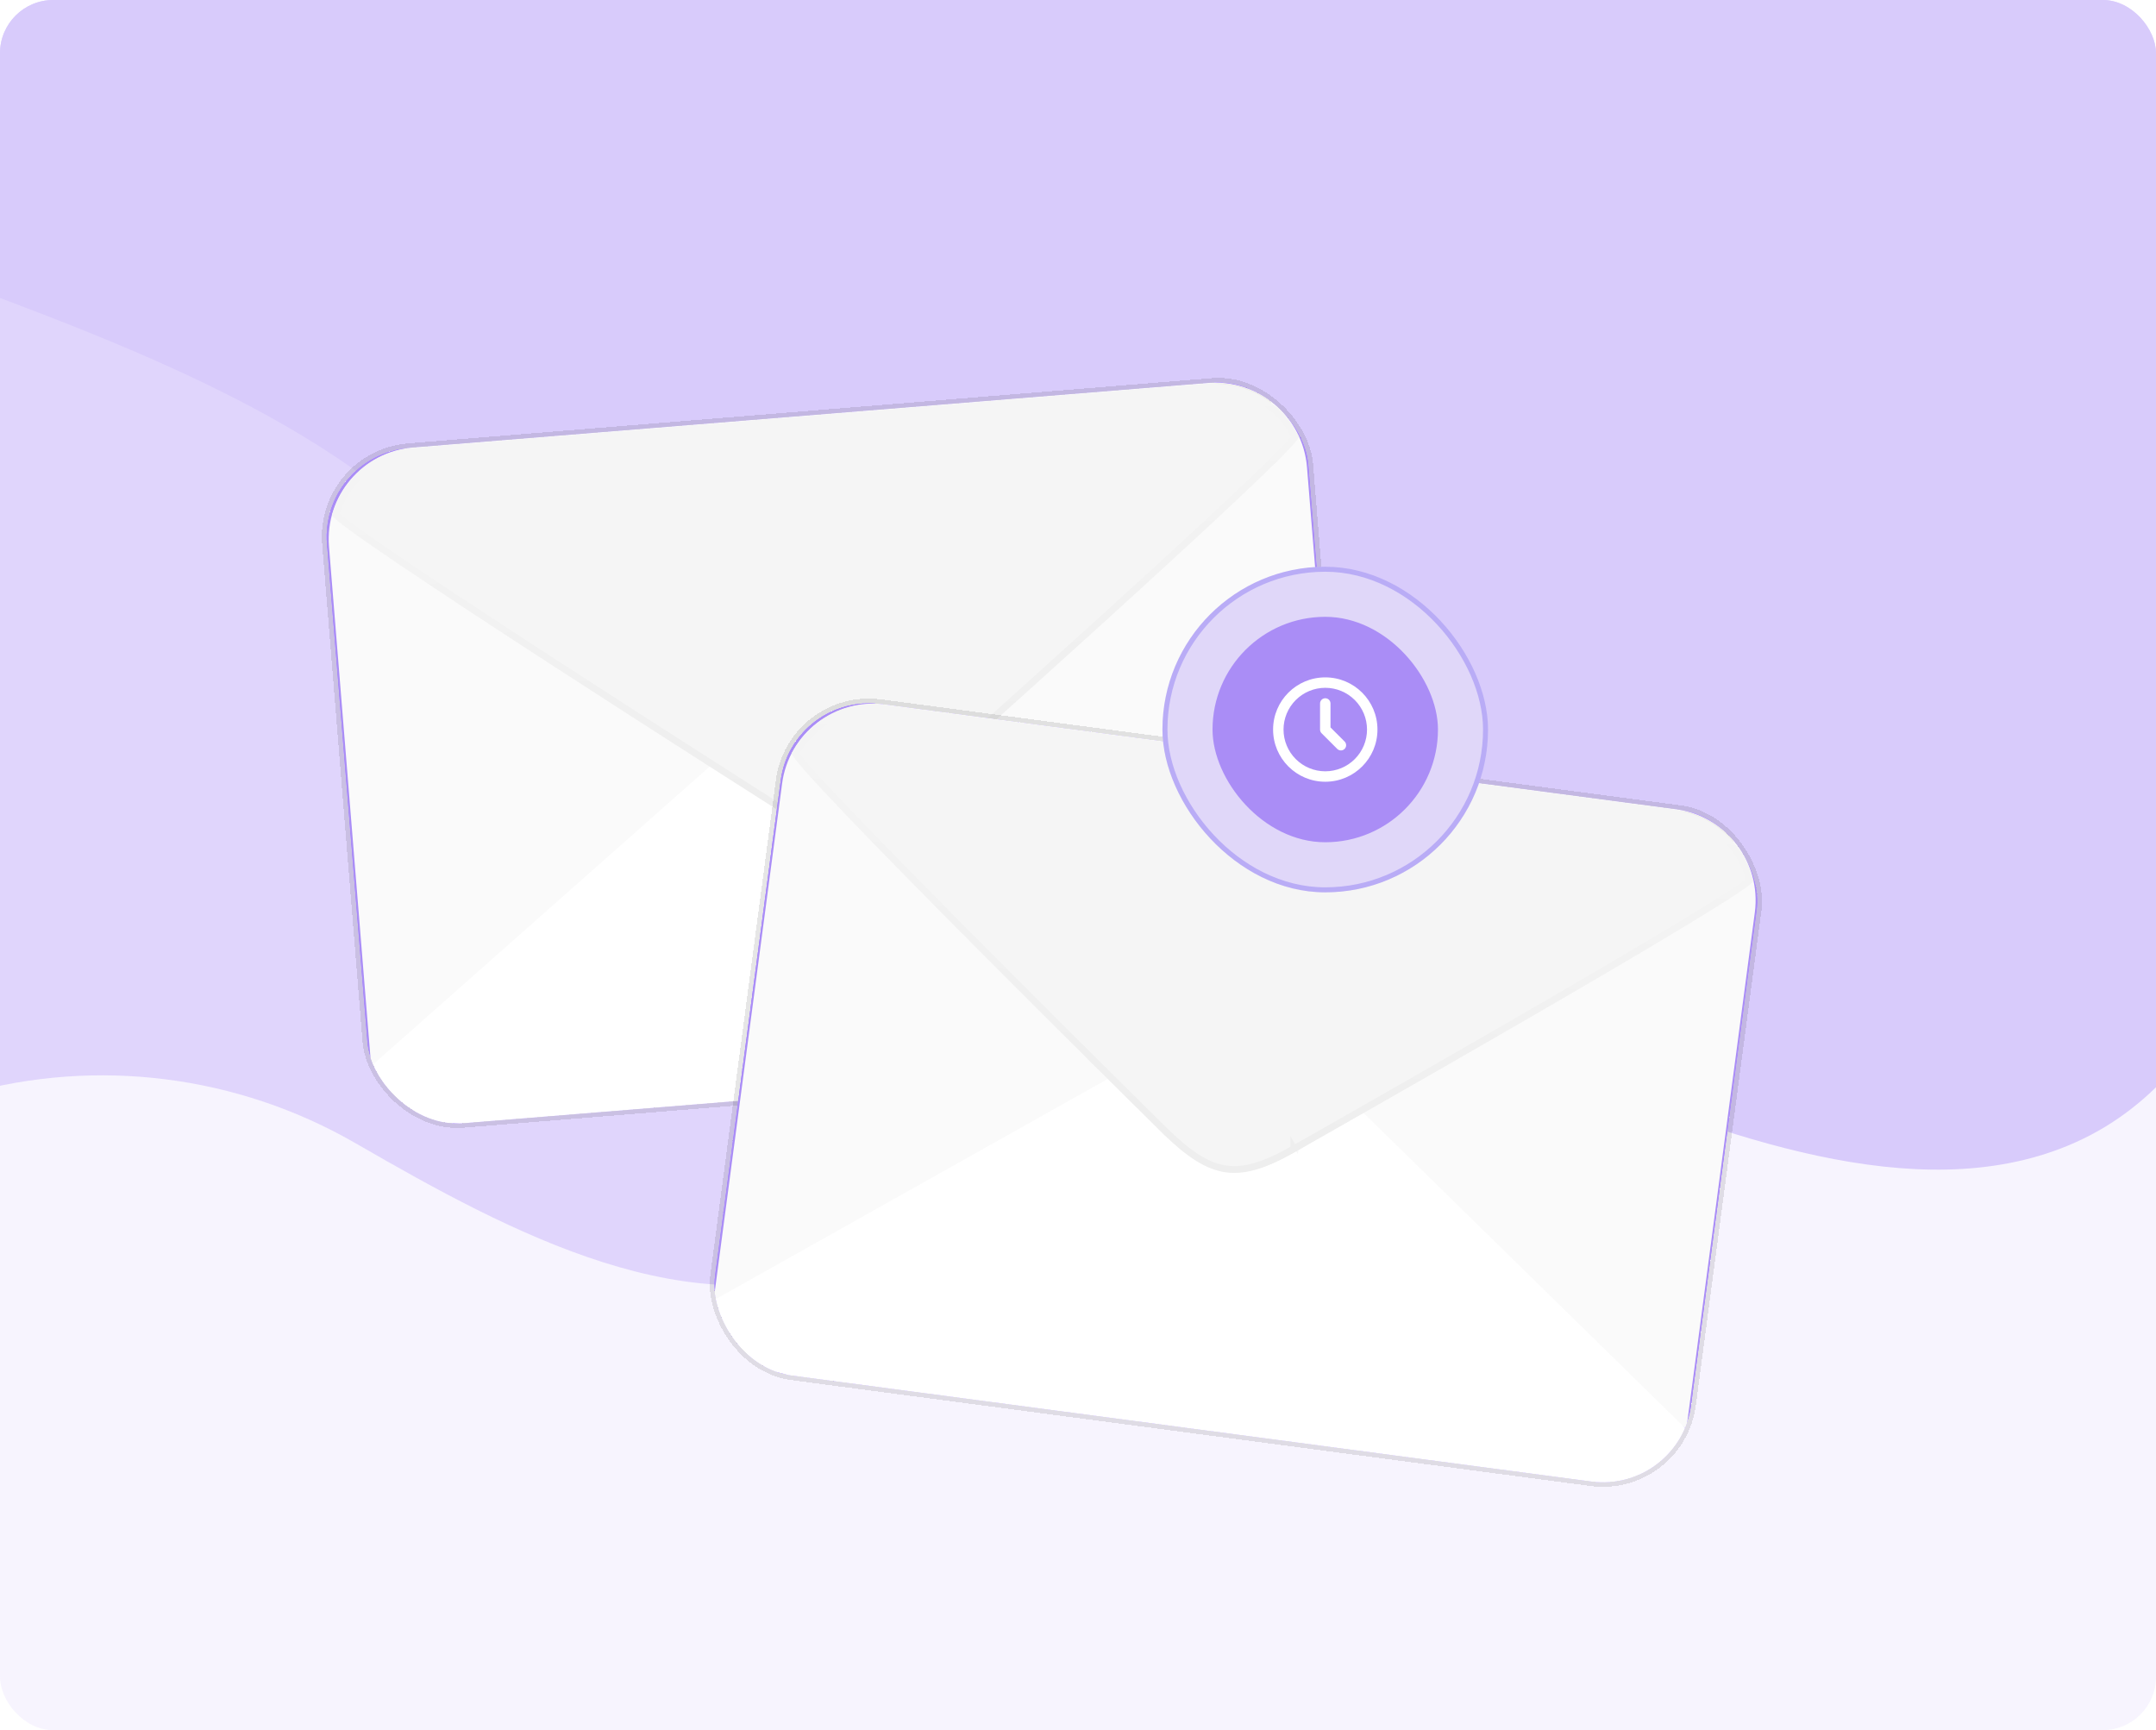
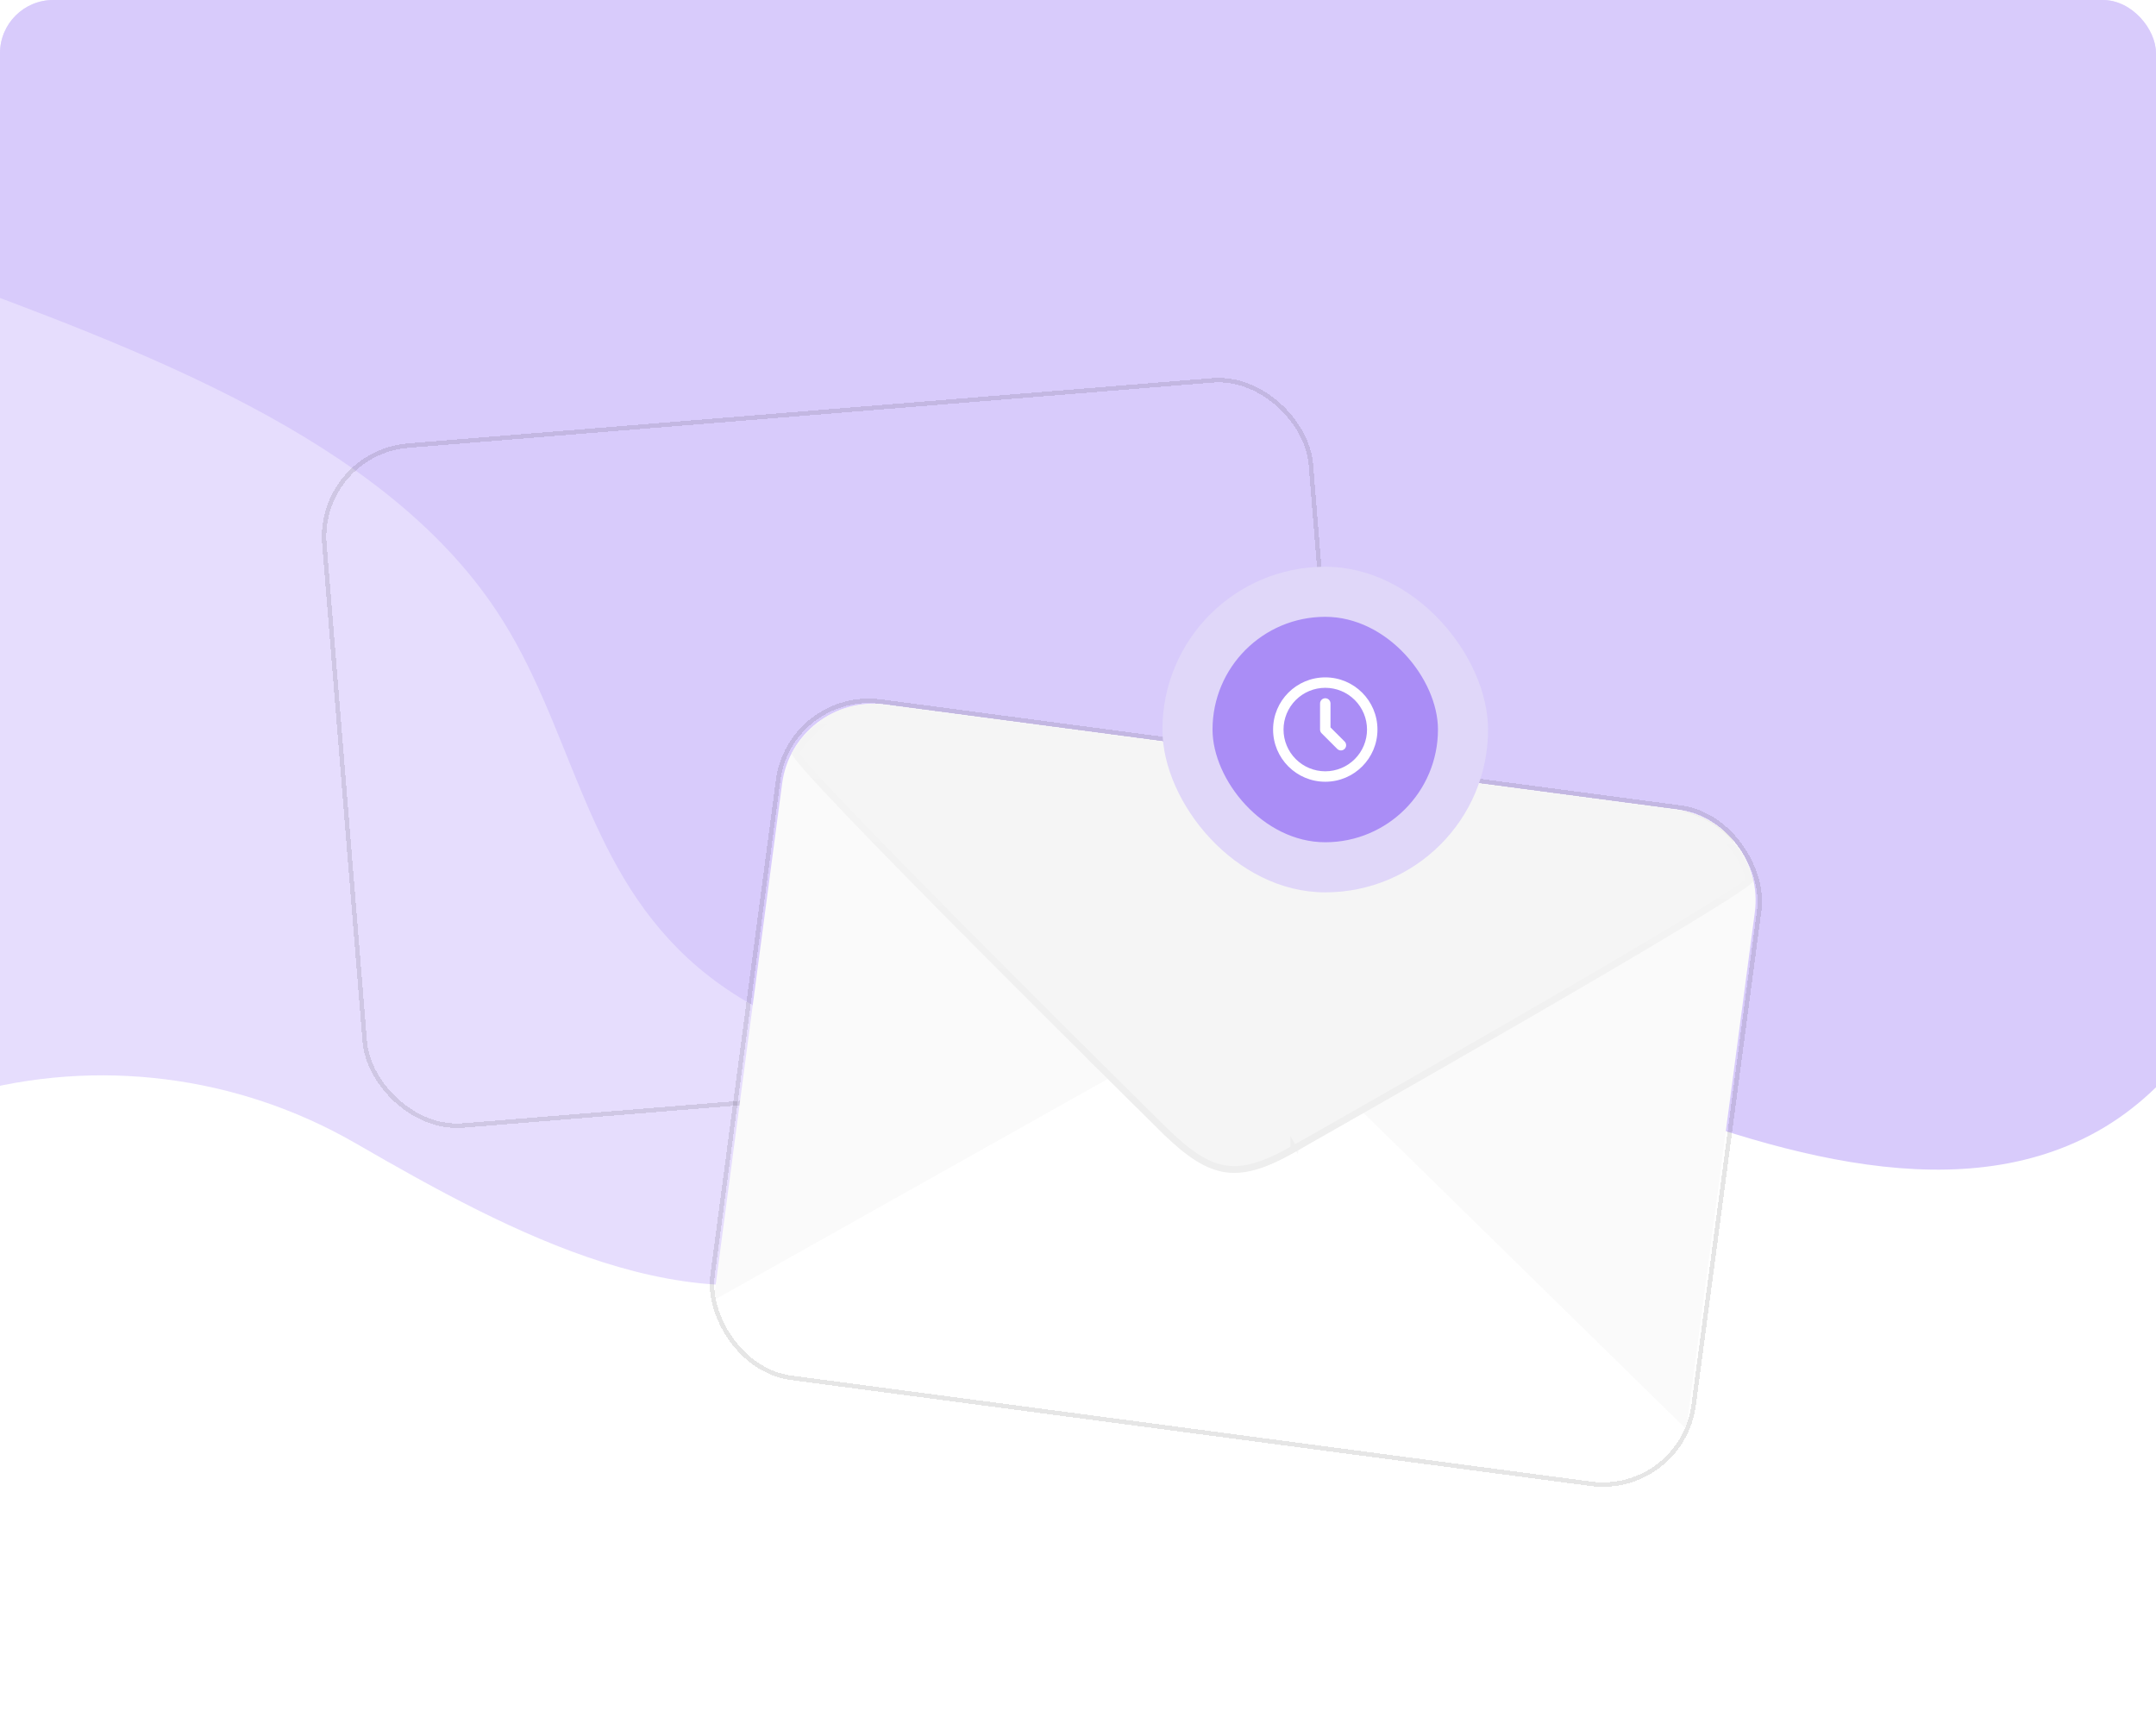
<svg xmlns="http://www.w3.org/2000/svg" width="324" height="260" viewBox="0 0 324 260" fill="none">
  <g clip-path="url(#clip0_334_24745)">
-     <rect width="324" height="260" rx="8" fill="#AA8DF6" fill-opacity="0.1" />
    <path d="M-211.733 -141.335C-185.261 -159.39 -151.181 -163.381 -119.454 -158.87C-89.266 -154.571 -58.677 -143.147 -29.114 -150.636C-4.834 -156.791 14.634 -174.867 37.867 -184.225C81.312 -201.739 148.981 -205.73 193.494 -153.201C228.622 -111.751 197.393 -76.019 218.786 -59.762C243.67 -40.857 260.819 -62.481 290.523 -52.751C321.596 -42.564 344.583 -11.491 345.23 21.206C345.876 53.902 324.132 85.861 293.487 97.263C259.084 110.064 216.341 99.174 187.523 121.915C163.763 140.659 156.653 177.747 128.804 189.599C104.194 200.074 76.83 185.306 53.667 171.937C53.555 171.873 53.435 171.803 53.323 171.74C35.654 161.574 14.598 158.911 -5.038 164.384C-6.246 164.722 -7.468 165.038 -8.698 165.333C-32.767 171.037 -61.276 165.368 -75.728 145.289C-89.167 126.594 -87.369 101.106 -95.876 79.714C-108.831 47.151 -142.898 29.123 -173.915 12.803C-204.925 -3.517 -238.247 -24.347 -246.994 -58.287C-254.996 -89.311 -238.212 -123.272 -211.74 -141.321L-211.733 -141.335Z" fill="#AA8DF6" fill-opacity="0.3" />
    <path d="M-69.617 -82.61C-46.029 -98.193 -13.034 -102.697 18.803 -100.234C49.097 -97.886 80.765 -89.797 108.835 -96.957C131.889 -102.84 148.58 -118.177 170.168 -126.616C210.532 -142.4 267.091 -129.436 296.097 -97.75C312.726 -79.579 321.745 -55.864 345.014 -43.523C372.086 -29.173 406.203 -36.534 436.765 -29.777C468.734 -22.704 495.6 1.559 500.7 27.965C505.8 54.371 488.765 81.021 460.161 91.386C428.053 103.02 384.498 95.816 359.241 115.278C338.417 131.319 336.485 161.566 310.695 172.188C287.906 181.578 258.958 170.66 234.341 160.716C234.222 160.668 234.096 160.618 233.976 160.57C215.196 153.014 194.115 151.644 175.543 156.805C174.397 157.125 173.24 157.426 172.066 157.706C149.156 163.218 120.325 159.697 103.366 144.006C87.588 129.398 85.879 108.721 74.584 91.748C57.392 65.908 21.404 52.611 -11.349 40.573C-44.094 28.536 -79.734 12.947 -92.976 -14.165C-105.085 -38.947 -93.206 -67.026 -69.617 -82.61Z" fill="#D8CBFB" />
    <g filter="url(#filter0_d_334_24745)">
      <g clip-path="url(#clip1_334_24745)">
        <rect x="48" y="66.977" width="148.059" height="101.834" rx="13.406" transform="rotate(-4.64 48 66.977)" fill="#AA8DF6" shape-rendering="crispEdges" />
-         <path d="M203.026 147.346C203.463 145.788 135.283 102.494 135.283 102.494C126.758 97.211 122.52 97.461 115.056 104.135C115.056 104.135 54.841 157.811 55.502 159.258L55.49 159.27C55.497 159.283 55.509 159.291 55.519 159.302C56.183 160.741 57.086 162.056 58.19 163.193C58.657 163.673 59.203 164.063 59.732 164.471L59.709 164.492C59.752 164.524 59.805 164.535 59.847 164.567C62.084 166.258 64.812 167.25 67.761 167.357C67.808 167.358 67.847 167.379 67.893 167.381L68.069 167.367C68.517 167.373 68.948 167.445 69.403 167.409L190.684 157.565C196.656 157.081 201.411 152.914 202.994 147.487C203.014 147.445 203.049 147.414 203.068 147.372L203.026 147.346Z" fill="white" />
        <path d="M124.79 97.731L55.778 158.809L49.441 80.732C48.824 73.121 54.491 66.453 62.102 65.835L181.515 56.143C189.125 55.526 195.794 61.193 196.411 68.803L202.748 146.881L124.79 97.731Z" fill="#FAFAFA" />
        <path d="M49.919 75.883L116.659 120.071C125.052 125.272 129.225 125.026 136.574 118.455L195.223 64.169C193.976 62.287 192.223 60.863 190.261 59.773L191.068 59.028C188.81 57.284 186.021 56.261 183.011 56.183L60.654 66.118C57.704 66.676 55.112 68.139 53.169 70.22L54.078 70.817C52.338 72.19 50.85 73.851 49.919 75.883Z" fill="#EDECE6" />
        <path d="M49.912 75.99C49.482 77.524 116.611 120.151 116.611 120.151C125.004 125.352 129.177 125.106 136.526 118.535C136.526 118.535 195.814 65.686 195.163 64.261L195.175 64.249C195.167 64.237 195.156 64.229 195.146 64.218C194.493 62.802 193.603 61.506 192.516 60.387C192.057 59.914 191.518 59.531 190.998 59.128L191.02 59.108C190.979 59.077 190.926 59.065 190.885 59.034C188.683 57.369 185.997 56.392 183.093 56.287C183.047 56.285 183.009 56.265 182.963 56.263L182.79 56.277C182.349 56.271 181.925 56.2 181.477 56.236L62.064 65.928C56.184 66.405 51.502 70.507 49.944 75.851C49.923 75.892 49.889 75.923 49.871 75.964L49.912 75.99Z" fill="#F5F5F5" />
        <path d="M62.105 66.435L181.518 56.743C181.704 56.728 181.893 56.735 182.103 56.749C182.304 56.762 182.545 56.783 182.783 56.787L182.807 56.787L182.936 56.776C182.943 56.778 182.95 56.78 182.958 56.781C182.987 56.787 183.026 56.794 183.072 56.795L183.074 56.796C185.814 56.895 188.346 57.8 190.438 59.339L190.687 59.531C191.229 59.951 191.725 60.303 192.151 60.742C193.159 61.78 193.989 62.977 194.611 64.283C194.534 64.397 194.408 64.56 194.225 64.774C193.838 65.225 193.245 65.856 192.467 66.645C190.915 68.219 188.659 70.396 185.926 72.972C180.463 78.124 173.116 84.861 165.746 91.555C158.377 98.249 150.987 104.9 145.439 109.876C142.666 112.364 140.353 114.434 138.733 115.882C137.924 116.605 137.287 117.173 136.853 117.561C136.636 117.754 136.469 117.903 136.357 118.003C136.301 118.053 136.258 118.091 136.23 118.117C136.216 118.129 136.205 118.138 136.198 118.145C136.194 118.148 136.192 118.151 136.19 118.152L136.188 118.153C136.187 118.154 136.187 118.155 136.526 118.535L136.415 118.41L136.187 118.155L136.187 118.156C132.532 121.424 129.758 123.03 126.921 123.25C124.081 123.469 121.058 122.307 116.879 119.718L116.878 119.718C116.876 119.717 116.874 119.715 116.872 119.713C116.864 119.708 116.852 119.7 116.836 119.69C116.803 119.669 116.755 119.639 116.692 119.599C116.565 119.518 116.377 119.399 116.131 119.242C115.64 118.93 114.918 118.471 114.001 117.887C112.166 116.718 109.546 115.047 106.403 113.037C100.117 109.018 91.741 103.642 83.378 98.219C75.014 92.795 66.666 87.325 60.437 83.116C57.322 81.011 54.742 79.223 52.955 77.917C52.061 77.263 51.373 76.735 50.919 76.351C50.703 76.167 50.551 76.026 50.458 75.926L50.504 75.765C52.07 70.727 56.529 66.888 62.105 66.435Z" stroke="url(#paint0_linear_334_24745)" stroke-opacity="0.03" stroke-width="1.018" />
      </g>
      <rect x="47.639" y="66.67" width="148.729" height="102.504" rx="13.741" transform="rotate(-4.64 47.639 66.67)" stroke="black" stroke-opacity="0.1" stroke-width="0.67" shape-rendering="crispEdges" />
    </g>
    <g filter="url(#filter1_d_334_24745)">
      <g clip-path="url(#clip2_334_24745)">
-         <rect x="119.028" y="102.596" width="148.059" height="101.834" rx="13.406" transform="rotate(7.55 119.028 102.596)" fill="#AA8DF6" shape-rendering="crispEdges" />
        <path d="M253.588 213.885C254.344 212.455 196.843 155.74 196.843 155.74C189.626 148.777 185.431 148.126 176.726 153.074C176.726 153.074 106.535 192.824 106.875 194.379L106.861 194.388C106.866 194.402 106.875 194.412 106.882 194.425C107.228 195.971 107.833 197.448 108.672 198.792C109.027 199.36 109.479 199.857 109.909 200.367L109.883 200.383C109.917 200.423 109.967 200.445 110.001 200.485C111.83 202.611 114.288 204.156 117.148 204.883C117.193 204.895 117.227 204.923 117.272 204.935L117.447 204.958C117.883 205.059 118.289 205.22 118.742 205.28L239.367 221.268C245.307 222.055 250.834 218.987 253.527 214.016C253.556 213.98 253.596 213.957 253.624 213.919L253.588 213.885Z" fill="white" />
        <path d="M187.594 148.867L107.241 193.996L117.534 116.341C118.537 108.771 125.485 103.45 133.054 104.453L251.821 120.194C259.39 121.198 264.712 128.146 263.709 135.715L253.416 213.37L187.594 148.867Z" fill="#FAFAFA" />
        <path d="M119.023 111.707L174.928 168.99C182.034 175.846 186.164 176.487 194.735 171.615L263.524 130.938C262.703 128.835 261.29 127.073 259.603 125.593L260.549 125.035C258.709 122.854 256.199 121.265 253.274 120.553L131.577 104.428C128.576 104.35 125.734 105.234 123.395 106.857L124.158 107.633C122.168 108.608 120.363 109.916 119.023 111.707Z" fill="#EDECE6" />
        <path d="M118.995 111.805C118.251 113.213 174.866 169.054 174.866 169.054C181.972 175.91 186.102 176.55 194.673 171.679C194.673 171.679 263.783 132.541 263.448 131.011L263.462 131.002C263.457 130.988 263.448 130.978 263.441 130.965C263.101 129.443 262.505 127.989 261.678 126.665C261.33 126.106 260.884 125.617 260.461 125.114L260.487 125.099C260.453 125.06 260.404 125.037 260.37 124.998C258.569 122.906 256.15 121.384 253.333 120.668C253.289 120.657 253.256 120.629 253.212 120.617L253.04 120.594C252.61 120.495 252.21 120.336 251.765 120.277L132.998 104.535C127.149 103.76 121.707 106.782 119.056 111.676C119.027 111.711 118.987 111.734 118.961 111.771L118.995 111.805Z" fill="#F5F5F5" />
        <path d="M132.931 105.04L251.698 120.781C251.883 120.806 252.066 120.852 252.269 120.91C252.462 120.965 252.694 121.037 252.925 121.091L252.949 121.096L253.077 121.113C253.083 121.116 253.09 121.119 253.097 121.122C253.124 121.134 253.161 121.149 253.206 121.16L253.208 121.162C255.865 121.837 258.149 123.256 259.869 125.202L260.071 125.442C260.513 125.967 260.923 126.416 261.247 126.935C262.013 128.163 262.571 129.508 262.904 130.916C262.805 131.011 262.647 131.143 262.423 131.314C261.95 131.674 261.236 132.165 260.31 132.772C258.46 133.983 255.795 135.634 252.58 137.575C246.153 141.457 237.548 146.49 228.931 151.478C220.315 156.465 211.687 161.405 205.214 165.098C201.977 166.944 199.279 168.479 197.391 169.552C196.446 170.088 195.704 170.509 195.198 170.796C194.945 170.94 194.751 171.049 194.62 171.123C194.555 171.16 194.505 171.189 194.472 171.208C194.455 171.218 194.443 171.224 194.435 171.229C194.43 171.231 194.427 171.233 194.425 171.235L194.423 171.235C194.422 171.236 194.422 171.236 194.672 171.679L194.59 171.534L194.422 171.236L194.422 171.237C190.159 173.66 187.108 174.645 184.289 174.26C181.467 173.875 178.757 172.101 175.219 168.687L175.218 168.687C175.217 168.685 175.215 168.683 175.213 168.681C175.206 168.675 175.196 168.664 175.183 168.651C175.155 168.624 175.115 168.584 175.062 168.531C174.955 168.426 174.796 168.269 174.588 168.065C174.174 167.655 173.566 167.054 172.792 166.29C171.246 164.76 169.038 162.573 166.39 159.945C161.094 154.689 154.042 147.666 147.013 140.599C139.983 133.531 132.978 126.422 127.779 120.992C125.178 118.277 123.033 115.985 121.563 114.331C120.827 113.503 120.266 112.842 119.904 112.37C119.731 112.145 119.613 111.975 119.542 111.857L119.621 111.71C122.216 107.116 127.385 104.305 132.931 105.04Z" stroke="url(#paint1_linear_334_24745)" stroke-opacity="0.03" stroke-width="1.018" />
      </g>
      <rect x="118.74" y="102.219" width="148.729" height="102.504" rx="13.741" transform="rotate(7.55 118.74 102.219)" stroke="black" stroke-opacity="0.1" stroke-width="0.67" shape-rendering="crispEdges" />
    </g>
    <rect x="174.689" y="85.166" width="48.933" height="48.933" rx="24.466" fill="#E0D7F9" />
-     <rect x="175.065" y="85.542" width="48.18" height="48.18" rx="24.09" stroke="#5D48EC" stroke-opacity="0.3" stroke-width="0.753" />
    <rect x="182.217" y="92.693" width="33.877" height="33.877" rx="16.938" fill="#AA8DF6" />
    <path d="M199.16 101.793C203.491 101.793 207.002 105.304 207.002 109.635C207.002 113.966 203.491 117.477 199.16 117.477C194.829 117.477 191.318 113.966 191.318 109.635C191.318 105.304 194.829 101.793 199.16 101.793ZM199.16 103.361C197.496 103.361 195.9 104.022 194.724 105.199C193.547 106.375 192.886 107.971 192.886 109.635C192.886 111.299 193.547 112.894 194.724 114.071C195.9 115.247 197.496 115.908 199.16 115.908C200.824 115.908 202.419 115.247 203.596 114.071C204.772 112.894 205.433 111.299 205.433 109.635C205.433 107.971 204.772 106.375 203.596 105.199C202.419 104.022 200.824 103.361 199.16 103.361ZM199.16 104.93C199.352 104.93 199.537 105 199.681 105.128C199.824 105.256 199.916 105.431 199.938 105.622L199.944 105.714V109.31L202.067 111.433C202.207 111.574 202.289 111.763 202.295 111.963C202.301 112.162 202.231 112.356 202.099 112.505C201.968 112.655 201.784 112.748 201.586 112.767C201.387 112.786 201.189 112.729 201.032 112.607L200.958 112.542L198.605 110.189C198.483 110.067 198.405 109.908 198.383 109.738L198.376 109.635V105.714C198.376 105.506 198.458 105.306 198.605 105.159C198.752 105.012 198.952 104.93 199.16 104.93Z" fill="white" />
  </g>
  <defs>
    <filter id="filter0_d_334_24745" x="11.063" y="19.471" width="229.686" height="187.351" filterUnits="userSpaceOnUse" color-interpolation-filters="sRGB">
      <feFlood flood-opacity="0" result="BackgroundImageFix" />
      <feColorMatrix in="SourceAlpha" type="matrix" values="0 0 0 0 0 0 0 0 0 0 0 0 0 0 0 0 0 0 127 0" result="hardAlpha" />
      <feOffset dy="1.408" />
      <feGaussianBlur stdDeviation="18.469" />
      <feComposite in2="hardAlpha" operator="out" />
      <feColorMatrix type="matrix" values="0 0 0 0 0.365 0 0 0 0 0.282 0 0 0 0 0.925 0 0 0 0.2 0" />
      <feBlend mode="normal" in2="BackgroundImageFix" result="effect1_dropShadow_334_24745" />
      <feBlend mode="normal" in="SourceGraphic" in2="effect1_dropShadow_334_24745" result="shape" />
    </filter>
    <filter id="filter1_d_334_24745" x="68.71" y="67.066" width="234.03" height="194.279" filterUnits="userSpaceOnUse" color-interpolation-filters="sRGB">
      <feFlood flood-opacity="0" result="BackgroundImageFix" />
      <feColorMatrix in="SourceAlpha" type="matrix" values="0 0 0 0 0 0 0 0 0 0 0 0 0 0 0 0 0 0 127 0" result="hardAlpha" />
      <feOffset dy="1.408" />
      <feGaussianBlur stdDeviation="18.469" />
      <feComposite in2="hardAlpha" operator="out" />
      <feColorMatrix type="matrix" values="0 0 0 0 0.365 0 0 0 0 0.282 0 0 0 0 0.925 0 0 0 0.2 0" />
      <feBlend mode="normal" in2="BackgroundImageFix" result="effect1_dropShadow_334_24745" />
      <feBlend mode="normal" in="SourceGraphic" in2="effect1_dropShadow_334_24745" result="shape" />
    </filter>
    <linearGradient id="paint0_linear_334_24745" x1="121.79" y1="61.08" x2="126.878" y2="123.764" gradientUnits="userSpaceOnUse">
      <stop stop-color="#111111" stop-opacity="0" />
      <stop offset="1" stop-color="#111111" />
    </linearGradient>
    <linearGradient id="paint1_linear_334_24745" x1="192.401" y1="112.409" x2="184.138" y2="174.753" gradientUnits="userSpaceOnUse">
      <stop stop-color="#111111" stop-opacity="0" />
      <stop offset="1" stop-color="#111111" />
    </linearGradient>
    <clipPath id="clip0_334_24745">
      <rect width="324" height="260" rx="8" fill="white" />
    </clipPath>
    <clipPath id="clip1_334_24745">
-       <rect x="48" y="66.977" width="148.059" height="101.834" rx="13.406" transform="rotate(-4.64 48 66.977)" fill="white" />
-     </clipPath>
+       </clipPath>
    <clipPath id="clip2_334_24745">
      <rect x="119.028" y="102.596" width="148.059" height="101.834" rx="13.406" transform="rotate(7.55 119.028 102.596)" fill="white" />
    </clipPath>
  </defs>
</svg>